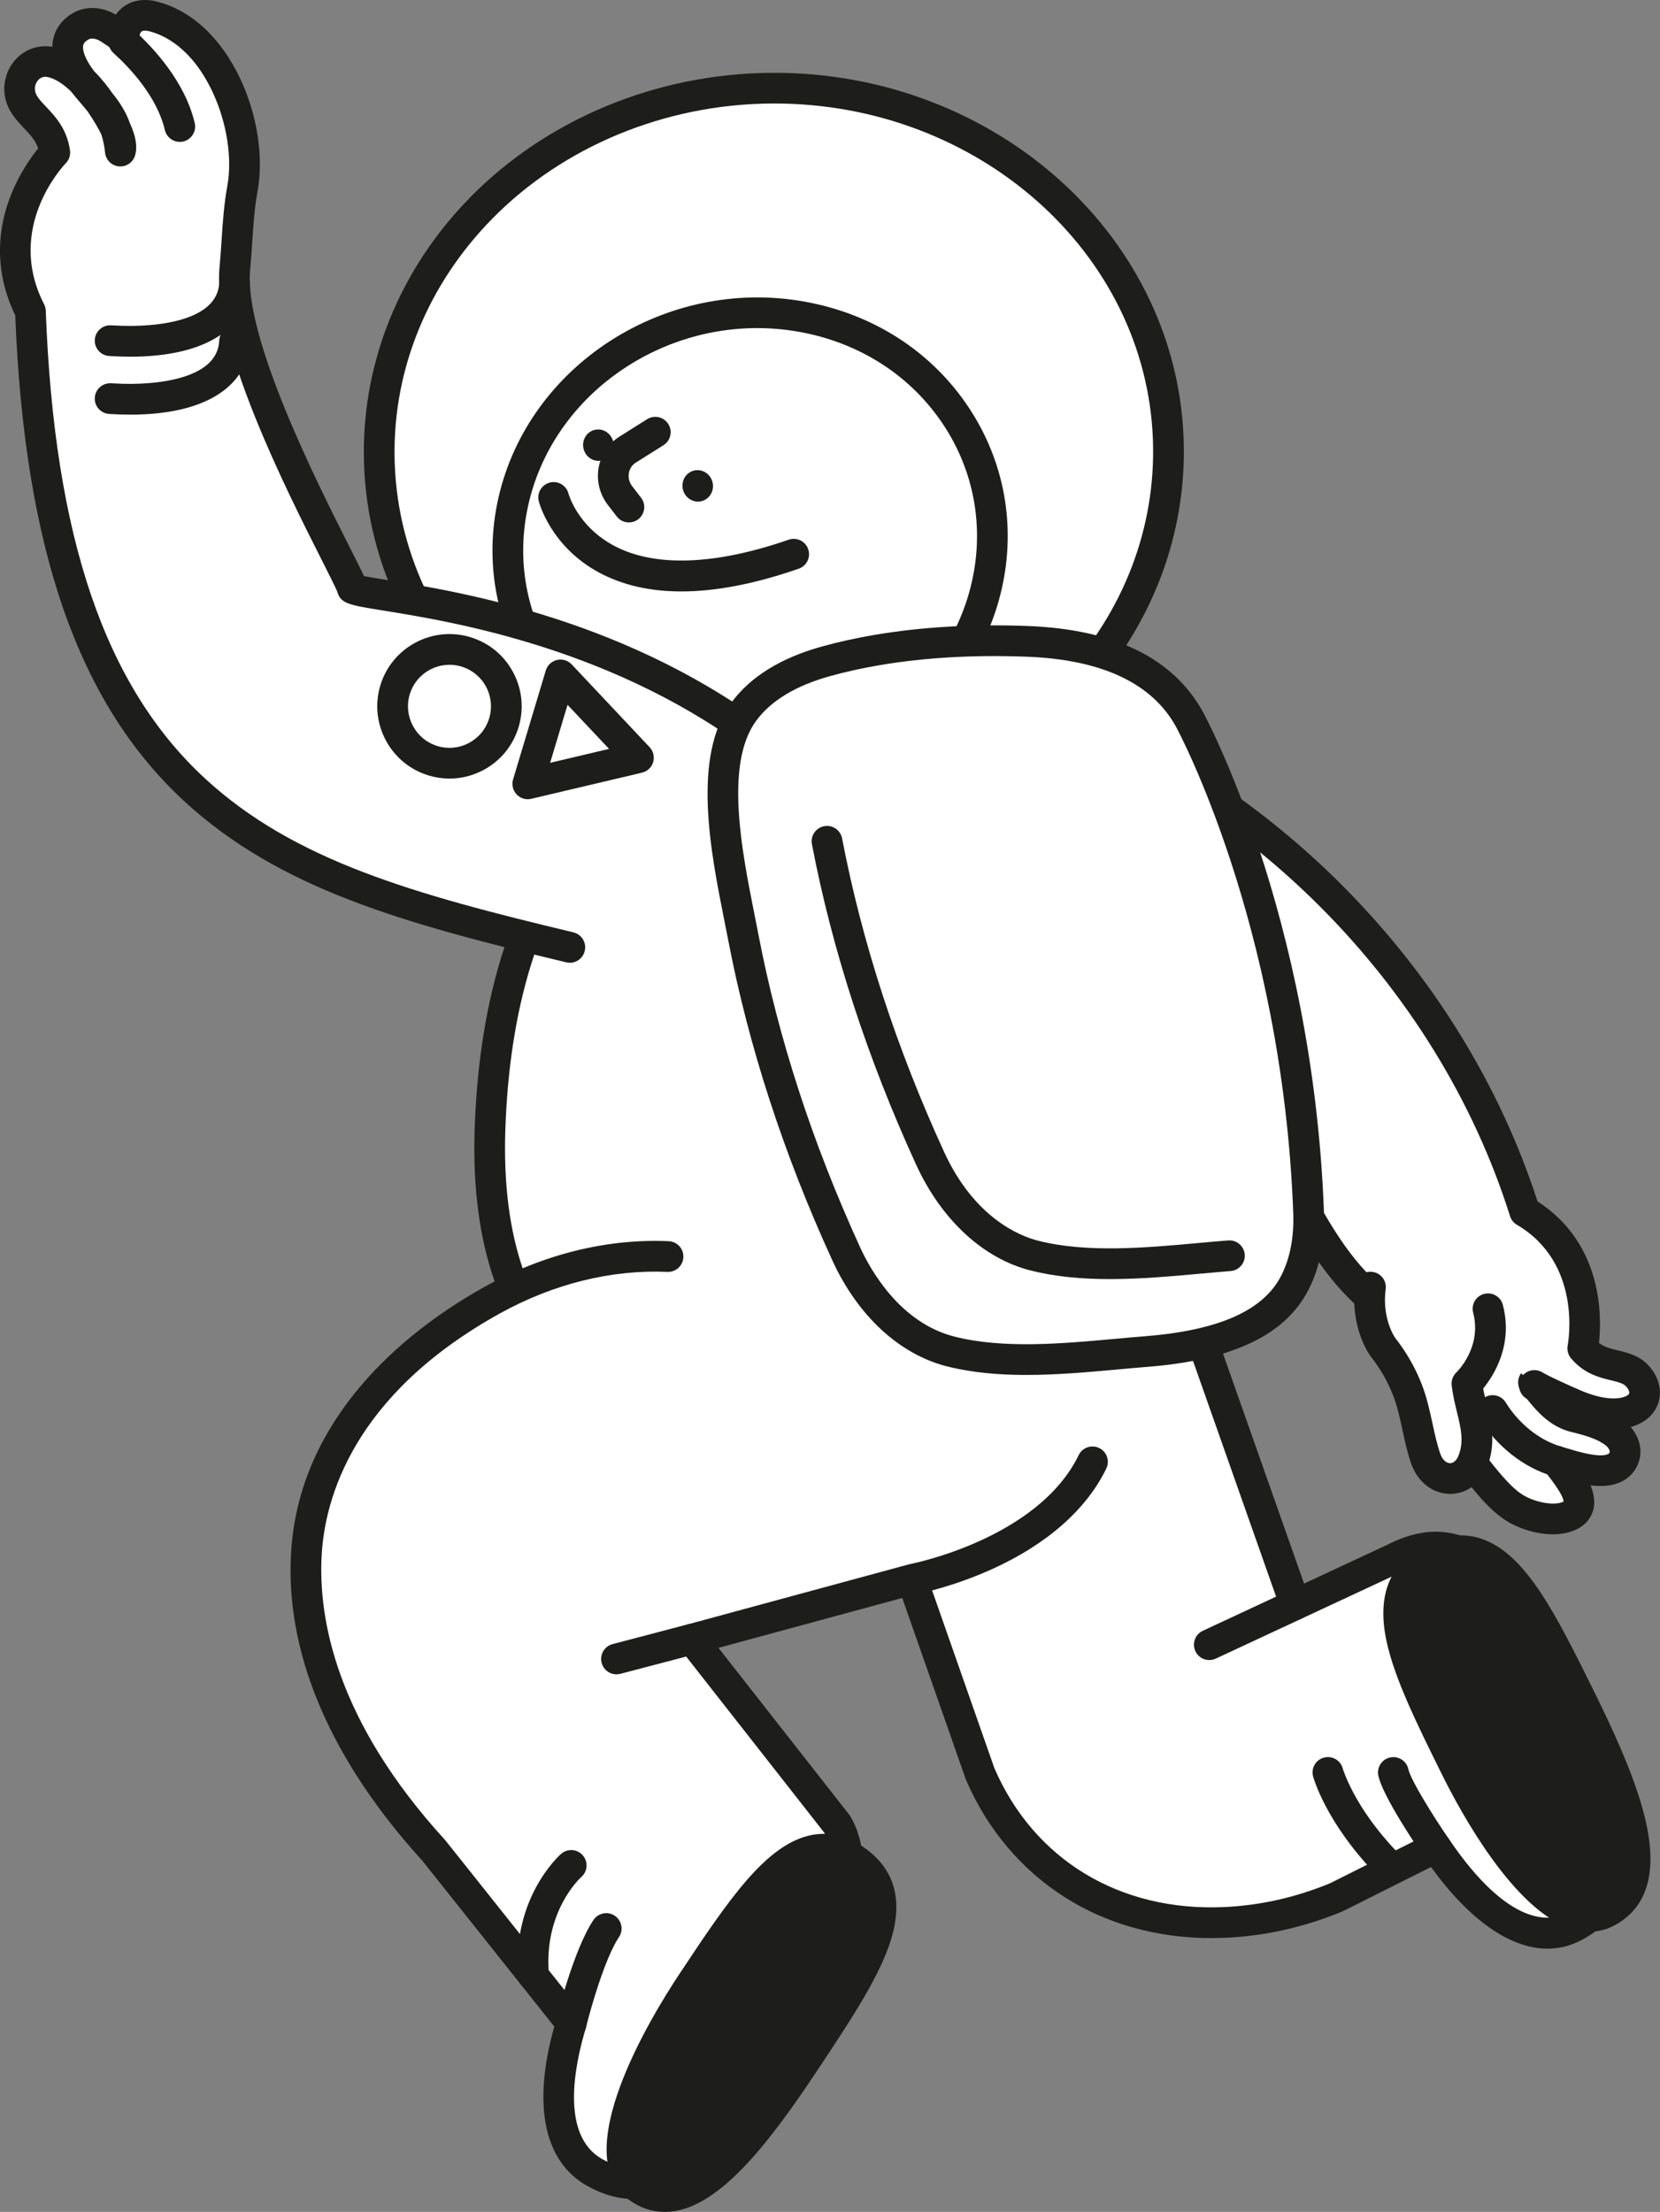
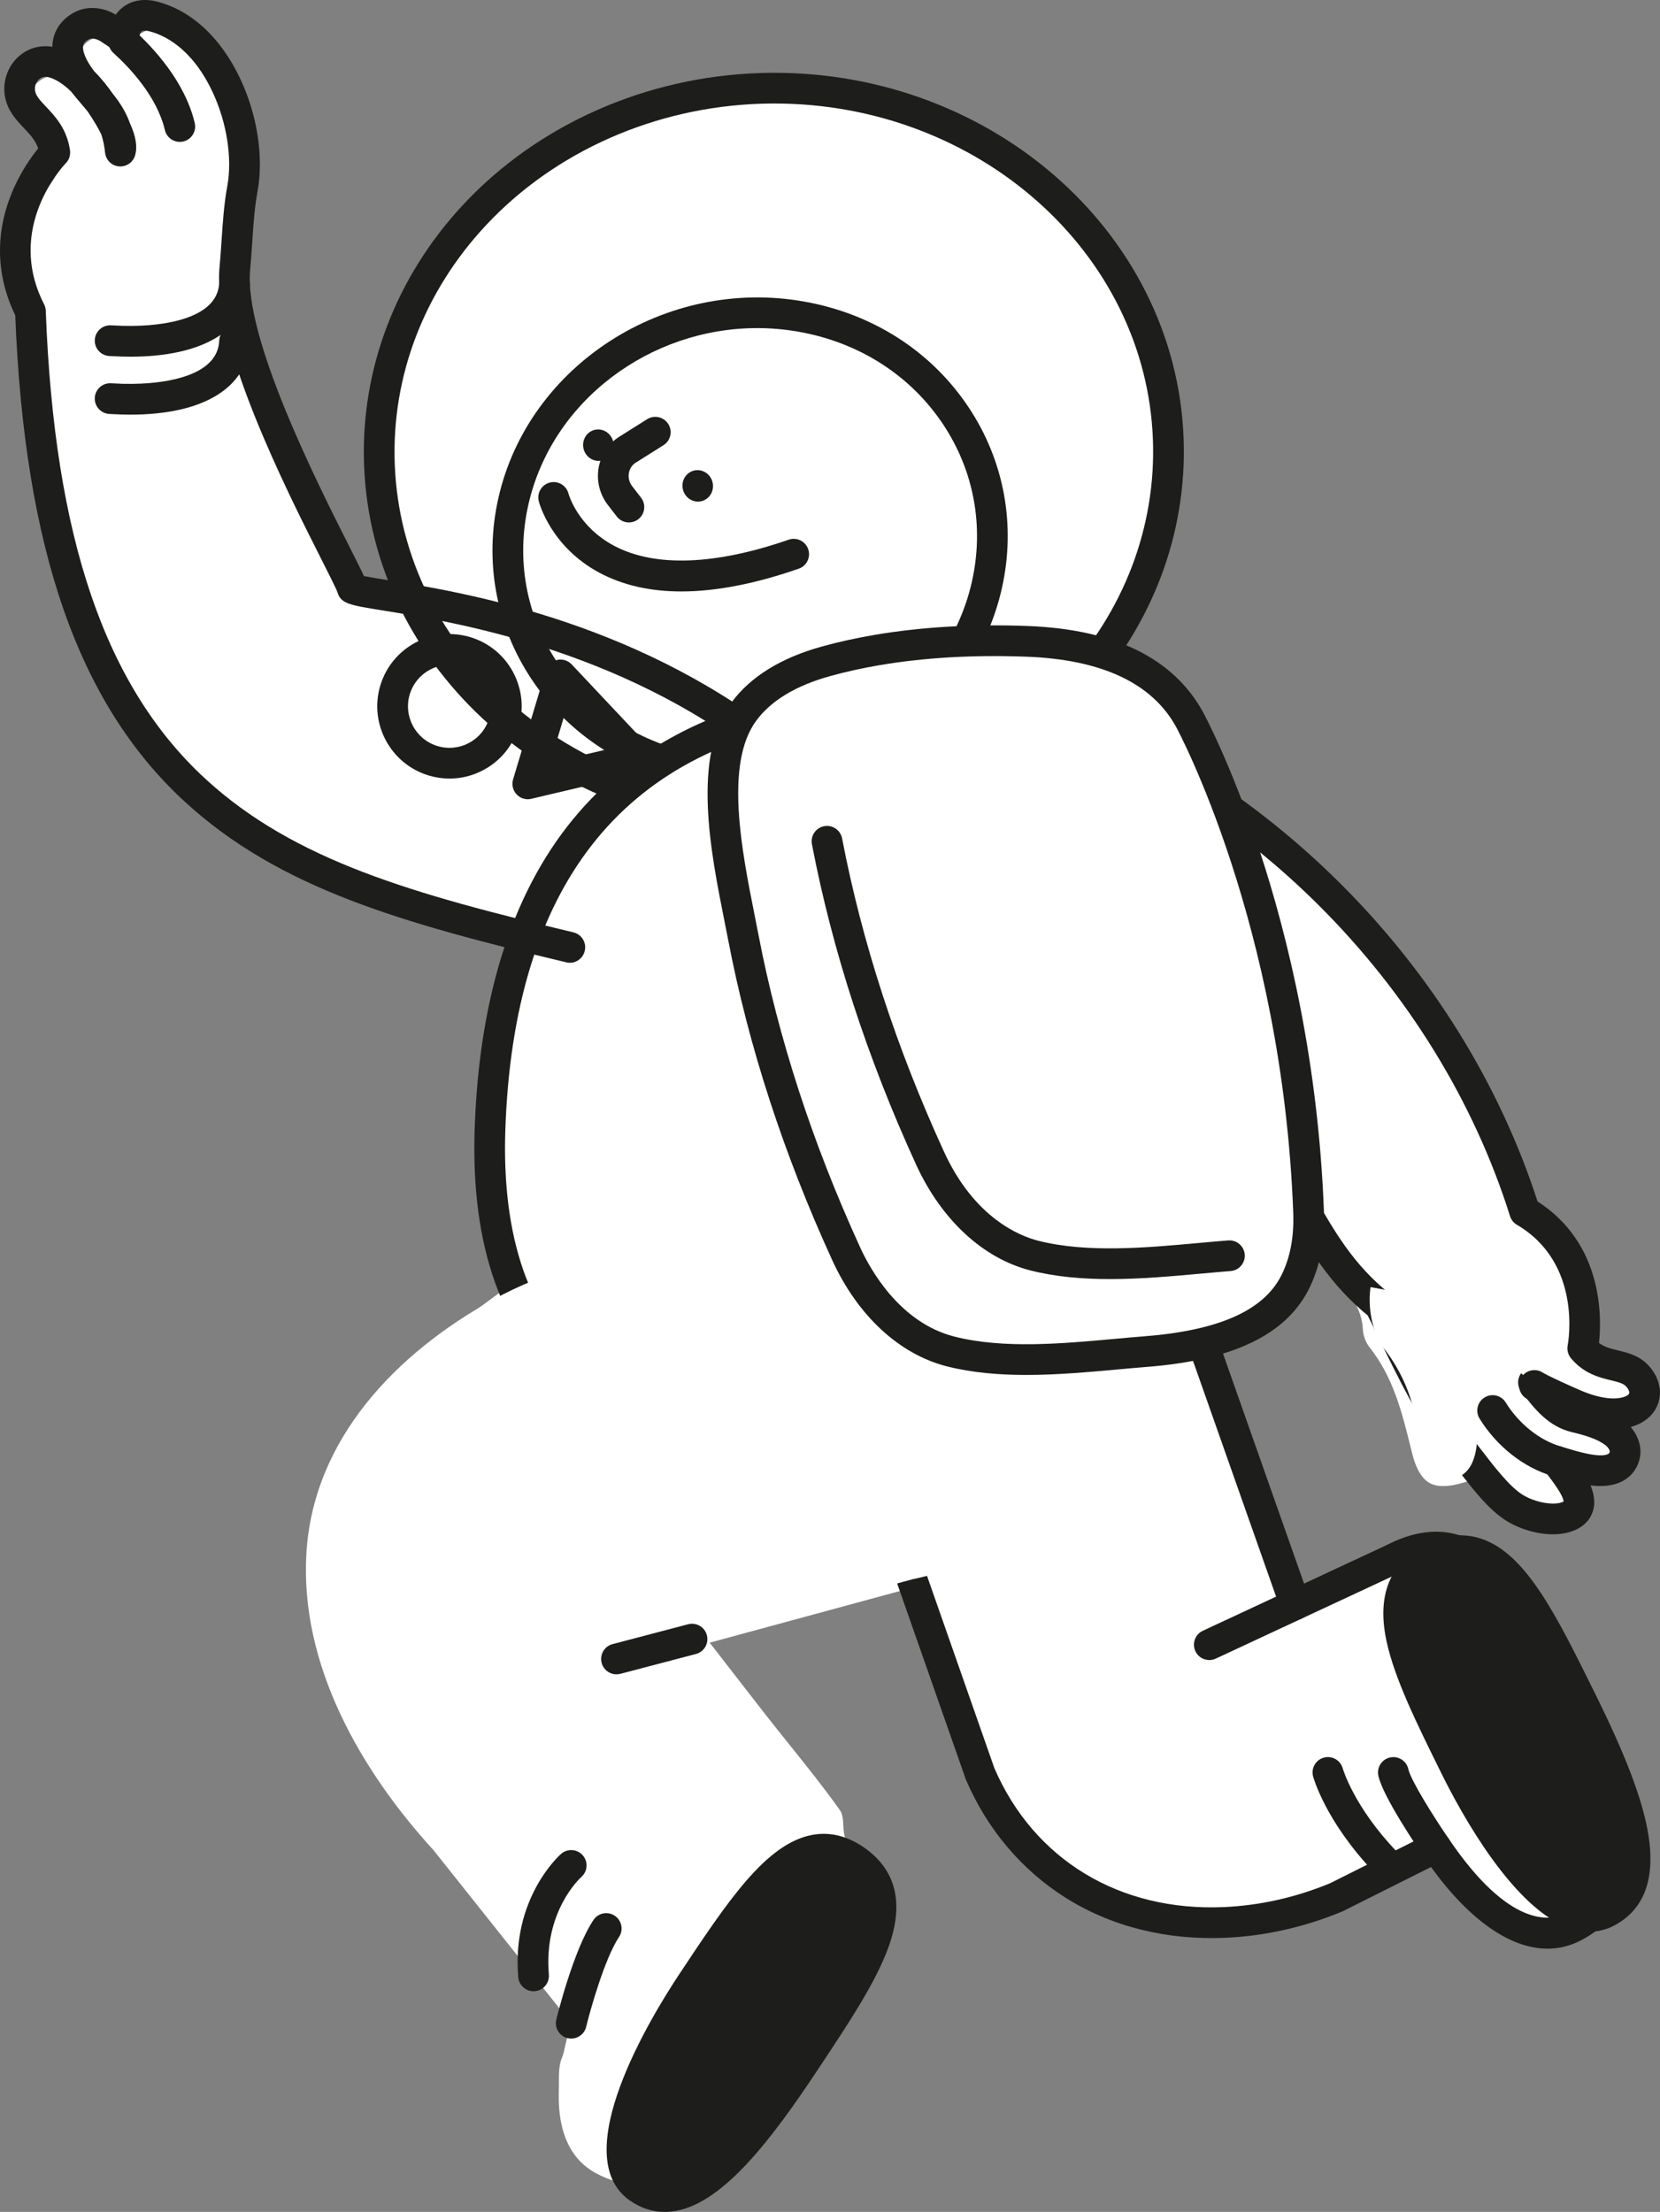
<svg xmlns="http://www.w3.org/2000/svg" version="1.1" id="Layer_1" x="0px" y="0px" viewBox="0 0 534.75 712.26" style="enable-background:new 0 0 534.75 712.26;" xml:space="preserve">
  <rect x="0" y="0" width="534.75" height="712.26" fill="#808080" stroke="none" />
  <style type="text/css">
	.st0{fill:#FFFFFF;}
	.st1{fill:#1D1D1B;}
</style>
  <g>
    <path class="st0" d="M215.75,707.31c-0.65,0-1.2-0.07-1.63-0.22c-1.52-0.51-3.06-1.01-4.59-1.5c-5.77-1.86-11.73-3.78-17-6.57   c-8.62-4.56-12.35-12.45-12.47-26.39l-0.01-1.07c-0.04-3.26-0.08-6.62,1.02-9.1c4.67-10.55-1.17-17.71-6.33-24.02l-0.25-0.31   c-9.92-12.14-19.87-24.6-29.5-36.65l-1.08-1.35c-1.94-2.43-3.92-4.85-5.89-7.26c-5.08-6.21-10.33-12.63-14.95-19.27   c-14.08-20.2-21.63-40.35-23.11-61.57c-1.93-27.69,8.28-51.97,30.32-72.17c6.76-6.2,14.15-11.56,21.97-17.23   c3.52-2.56,7.16-5.2,10.75-7.93l1.35-1.03l-0.48-1.62c-8.74-29.71-7.66-62.67,3.4-103.73l0.63-2.33l-2.32-0.67   c-3.15-0.91-6.32-1.8-9.49-2.69c-6.87-1.93-13.97-3.93-20.88-6.1c-26.31-8.23-46.03-17.9-62.07-30.44   c-22.9-17.92-38.81-42.72-48.62-75.81c-7.71-26-10.43-52.9-12.22-78.1c-0.27-3.8-1.32-7.47-2.34-11.02   c-0.54-1.88-1.09-3.82-1.51-5.7c-2.79-12.75-0.09-25.05,8.04-36.56c4.06-5.75,1.57-9.6-1.06-12.32c-0.81-0.84-1.61-1.7-2.39-2.57   c-4.06-4.53-5.14-8.84-3.39-13.57c1.41-3.81,3.87-6.31,11.79-6.97l1.64-0.14l0.5-1.57c2.64-8.28,5.48-9.85,9.8-9.85   c1.55,0,3.38,0.24,5.59,0.73c0.36,0.08,0.73,0.12,1.13,0.12c2.23,0,4.21-1.25,4.76-1.63c2.02-1.39,4.03-2.07,6.16-2.07   c1.09,0,2.25,0.18,3.45,0.53c9.89,2.91,17.22,9.5,23.09,20.75c6.62,12.69,2.13,24.86-0.48,37.55c-4.89,23.76,5.57,48.68,18.9,76.95   l0.55,1.18c6.51,13.8,13.23,28.06,20.33,41.86c1.2,2.34,3.73,3.6,5.95,4.72c0.9,0.45,1.75,0.88,2.45,1.33l2.13,1.38l2.58-4.3   l-0.23-0.97c-0.59-2.53-1.26-5.08-1.9-7.54c-1.37-5.22-2.78-10.62-3.47-15.94c-5.58-43.48,9.63-79.61,45.2-107.39   c22.39-17.48,51-27.11,80.56-27.11c37.33,0,72.82,15,97.37,41.16c16.93,18.04,27.31,40.19,30.03,64.05   c2.72,23.86-2.42,47.77-14.85,69.15c-0.48,0.82-0.94,1.65-1.38,2.45l-1.23,2.21l0.65,1.19c0.05,0.1,0.09,0.19,0.13,0.28   c0.2,0.46,0.6,1.42,1.69,1.87c13.26,5.44,22.26,15.87,28.35,32.83c3.43,9.58,8.99,17.09,18.01,24.35   c37.58,30.26,64.71,68.45,80.63,113.53c0.72,2.03,1.93,4.93,4.14,6.62c11.58,8.86,17.15,21.16,16.57,36.57   c-0.25,6.54,2.89,8.79,7.67,10.16c4.13,1.18,7.02,2.61,8.86,4.37c1.58,1.51,3.38,3.93,2.97,6.84c-0.43,3.06-3.1,6.04-7.54,8.38   l-2.21,1.17l1.21,2.19c1.63,2.94,3.18,7.13,1.32,10.39c-1.65,2.91-5.88,4.63-11.9,4.82l-2.38,0.08v2.38c0,0.23-0.01,0.47-0.01,0.7   c-0.02,0.6-0.04,1.29,0.04,2.01c0.64,6.06-1.53,8.82-7.5,9.52c-1.07,0.13-2.14,0.19-3.17,0.19c-6.76,0-12.66-2.63-18.02-8.05   c-1.2-1.21-2.36-2.5-3.5-3.75c-0.54-0.59-1.07-1.18-1.6-1.76l-1.05-1.14l-1.48,0.45c-2.75,0.85-5.04,1.26-7.01,1.26   c-3.85,0-7.73-1.3-10.08-10.69l-0.5-2.02c-2.73-11.01-5.55-22.4-13.2-31.99c-1.18-1.48-2.04-3.78-2.13-5.71   c-0.33-6.95-4.22-11.28-7.98-15.46c-1.76-1.97-3.43-3.82-4.75-5.94l-2.45-3.95l-1.88,4.26c-6.33,14.35-8.46,19.19-29.6,27.83   l-2.16,0.89l27.42,77.9l2.46-1.15c2.81-1.32,5.57-2.58,8.29-3.82c6.01-2.75,11.69-5.34,17.33-8.28c5.17-2.7,10.97-4.12,16.78-4.12   c11.56,0,21.56,5.51,27.43,15.11c14.99,24.52,30.13,50.96,36.2,80.83c2.17,10.68-1.43,19.9-9.4,24.07   c-8.63,4.52-15.52,6.62-21.69,6.62c0,0,0,0,0,0c-9.55,0-17.84-5.08-27.72-16.97c-1.31-1.57-2.59-3.17-3.95-4.87l-3.31-4.11   l-1.77,0.89c-2.77,1.39-5.5,2.81-8.22,4.23c-5.96,3.11-11.59,6.05-17.51,8.57c-15.14,6.45-29.7,9.72-43.25,9.72   c-16.41,0-32.13-4.8-46.74-14.26c-13.9-9.01-23.95-22.05-29.88-38.78c-3.84-10.84-7.65-21.68-11.47-32.53   c-2.09-5.94-4.17-11.87-6.26-17.81c-0.23-0.65-0.49-1.29-0.81-2.09l-0.53-1.32l-0.81-2.04l-64.19,17.42l7.4,9.54   c3.7,4.78,7.28,9.39,10.88,13.99c2.49,3.18,5.01,6.32,7.54,9.47c5.41,6.75,11.01,13.72,16.08,20.85c1.89,2.65,0.46,7.08,2.16,9.84   c2.57,4.17,8.42,6.89,11.7,10.87c4.99,6.03,2.81,13.97,1.06,18.17c-3.42,8.22-7.28,16.91-12.38,24.78   c-9.53,14.69-19.72,29.21-30.29,43.15c-5.2,6.87-12.62,15.04-23.86,17.29C218.09,707.09,216.86,707.31,215.75,707.31z" />
    <g>
      <g>
        <path class="st0" d="M389.58,529.6l59.16-27.56c26.85-13.92,39.26,11.75,55.5,44.78c16.24,33.03,25.46,61.85,2.73,73.63     c-13.79,7.15-30.15-4.57-44.38-25.59l-32.02,16.05c-11.37,4.72-23.65,7.59-36.12,8.13c-37.45,1.63-65.95-18.17-78.73-47.88     l-24.22-69.1" />
        <path class="st1" d="M498.52,627.49c-11.95,0-25.06-9.09-37.54-26.29l-28.2,14.14c-0.1,0.05-0.21,0.1-0.32,0.15     c-12.25,5.08-24.96,7.94-37.8,8.5c-18.95,0.82-36.75-3.65-51.47-12.95c-14.1-8.9-25.17-22.01-32.01-37.92     c-0.04-0.1-0.09-0.21-0.12-0.32l-24.22-69.1c-0.9-2.58,0.45-5.4,3.03-6.3c2.58-0.9,5.4,0.45,6.3,3.03l24.16,68.94     c12.75,29.47,40.35,46.2,73.9,44.73c11.62-0.51,23.16-3.09,34.28-7.69l31.86-15.97c2.22-1.11,4.92-0.41,6.31,1.65     c19.75,29.18,33.16,26.48,38,23.97c15.9-8.24,14.48-27.67-4.89-67.06l-0.3-0.6c-10.7-21.76-19.94-40.55-31.92-44.49     c-4.82-1.58-10.23-0.76-16.57,2.53c-0.06,0.03-0.12,0.06-0.19,0.09l-59.16,27.56c-2.48,1.15-5.42,0.08-6.57-2.39     c-1.15-2.48-0.08-5.42,2.39-6.57l59.06-27.52c8.78-4.53,16.67-5.54,24.12-3.09c15.94,5.24,26.03,25.76,37.71,49.52l0.3,0.6     c10.01,20.36,15.08,34.67,16.45,46.4c1.87,16.01-3.48,27.38-15.89,33.81C505.82,626.62,502.23,627.49,498.52,627.49z" />
      </g>
      <g>
        <path class="st1" d="M517.53,615.75c17.33-9.04,7.61-36.36-8.09-68.13s-27.73-56.44-48.2-45.76     c-20.34,10.61-8.18,35.21,7.52,66.98C484.46,600.61,503.97,622.82,517.53,615.75z" />
        <path class="st1" d="M512.13,622.01c-1.99,0-4.04-0.34-6.11-1.01c-18.3-5.97-35.25-36.93-41.69-49.96     c-8.1-16.38-15.09-30.53-17.68-42.58c-3.15-14.66,0.99-25.08,12.31-30.98c6.22-3.24,12.29-3.93,18.05-2.05     c14.5,4.73,24.24,24.45,36.58,49.42l0.29,0.58c9.64,19.5,14.84,33.03,16.86,43.87c2.84,15.2-0.84,25.58-10.92,30.83l0,0     C517.43,621.38,514.84,622.01,512.13,622.01z M517.53,615.75L517.53,615.75L517.53,615.75z M470.52,504.28     c-2.18,0-4.47,0.65-6.99,1.97c-15.31,7.98-6.76,27.17,9.67,60.4c12.08,24.44,25.83,41.66,35.89,44.94     c2.37,0.77,4.38,0.7,6.16-0.22l0,0c11.25-5.87,8.19-24.27-10.23-61.55l-0.29-0.58c-10.86-21.98-20.24-40.96-30.78-44.4     C472.82,504.46,471.68,504.28,470.52,504.28z" />
      </g>
      <path class="st1" d="M417.23,521.66c-2.04,0-3.95-1.27-4.66-3.3l-28.48-80.78c-0.91-2.58,0.44-5.4,3.02-6.31    c2.57-0.91,5.4,0.44,6.31,3.02l28.48,80.78c0.91,2.58-0.44,5.4-3.02,6.31C418.34,521.57,417.78,521.66,417.23,521.66z" />
      <g>
        <path class="st1" d="M500.24,494.06c-5.28,0-10.91-1.81-14.98-4.34c-5.72-3.57-11-10.42-15.66-16.48c-1.55-2.01-3-3.9-4.3-5.44     c-7.46-8.83-15.12-24.58-21.28-37.23c-1.39-2.87-2.71-5.58-3.88-7.89c-1.23-2.44-0.25-5.41,2.19-6.64     c2.44-1.23,5.41-0.25,6.64,2.19c1.2,2.38,2.53,5.12,3.94,8.02c5.6,11.52,13.27,27.29,19.94,35.17c1.45,1.71,2.97,3.69,4.59,5.79     c3.94,5.12,8.85,11.5,13.05,14.12c4.06,2.53,10.29,3.61,13.06,2.25c0.05-0.03,0.1-0.05,0.14-0.07c-0.06-1.39-1.84-4.35-5.29-8.79     c-0.34-0.43-0.65-0.83-0.92-1.19c-1.65-2.18-1.22-5.28,0.96-6.93c2.18-1.65,5.28-1.22,6.93,0.96c0.25,0.33,0.54,0.7,0.84,1.1     c3.41,4.39,8.56,11.03,7.1,17.3c-0.46,1.98-1.78,4.72-5.43,6.51C505.61,493.58,502.97,494.06,500.24,494.06z" />
        <path class="st1" d="M444.56,425.39c-1.08,0-2.17-0.35-3.08-1.08c-13.18-10.5-20.19-22.82-26.98-34.72     c-4.91-8.62-9.99-17.53-17.49-25.89l-56.69-46.62c-2.11-1.74-2.41-4.85-0.68-6.96c1.73-2.11,4.85-2.41,6.96-0.68l56.98,46.85     c0.19,0.15,0.36,0.32,0.53,0.5c8.35,9.23,13.76,18.72,18.99,27.89c6.62,11.61,12.86,22.57,24.55,31.89     c2.14,1.7,2.49,4.81,0.78,6.95C447.45,424.75,446.01,425.39,444.56,425.39z" />
        <path class="st1" d="M515.52,478.51c-4.98,0-10.25-1.62-13.89-2.75c-0.59-0.18-1.12-0.34-1.57-0.48     c-9.17-2.66-17.93-9.56-23.43-18.47c-1.44-2.32-0.72-5.37,1.61-6.81c2.32-1.44,5.37-0.72,6.81,1.61     c4.25,6.88,10.89,12.17,17.77,14.17c0.5,0.15,1.08,0.33,1.73,0.52c2.96,0.91,10.81,3.34,13.53,1.89     c0.17-0.09,0.34-0.18,0.48-0.67c0.08-0.25-0.29-1.3-1.31-2.1c-2.65-2.09-6.84-3.29-10.97-4.28c-7.52-1.8-11.95-7.51-15.86-12.55     l-0.33-0.43c-1.68-2.16-1.28-5.26,0.87-6.94c2.16-1.68,5.26-1.28,6.94,0.87l0.33,0.43c3.19,4.11,6.2,8,10.35,8.99     c5.23,1.25,10.63,2.86,14.79,6.13c3.42,2.69,6.19,7.67,4.66,12.74c-0.87,2.89-2.71,5.15-5.31,6.54     C520.56,478.08,518.08,478.51,515.52,478.51z" />
        <g>
          <path class="st0" d="M494.29,446.14c2.39,1.5,10.57,5.13,13.16,6.23c5.22,2.22,12.31,4.07,17.75,1.99      c5.54-2.12,5.91-7.61,2-11.53c-4.31-4.32-11.75-1.95-17.32-8.62c0,0,5.8-29.69-18.71-44.08      c-39.69-126.03-177.04-192.55-228.92-158.63" />
          <path class="st1" d="M519.78,460.23c-5.17,0-10.33-1.63-14.27-3.31c-0.1-0.04-10.59-4.54-13.86-6.6c-2.31-1.46-3-4.51-1.55-6.82      c1.46-2.31,4.51-3,6.82-1.55c1.83,1.15,8.97,4.38,12.46,5.86c5.73,2.44,10.86,3.14,14.05,1.92c0.8-0.3,1.32-0.71,1.4-1.1      c0.1-0.48-0.21-1.39-1.14-2.32c-0.87-0.87-2.37-1.26-4.74-1.84c-3.68-0.89-8.71-2.11-12.88-7.1c-0.95-1.14-1.34-2.66-1.06-4.12      c0.2-1.06,4.75-26.47-16.36-38.86c-1.06-0.62-1.85-1.61-2.21-2.78c-11.63-36.95-32.97-71.59-61.69-100.17      c-25.25-25.12-55.51-44.8-85.22-55.42c-30.89-11.04-58.07-11.18-74.58-0.38c-2.29,1.49-5.35,0.85-6.85-1.43      c-1.49-2.29-0.85-5.35,1.43-6.85c19.13-12.51,49.5-12.75,83.32-0.66c31.05,11.1,62.61,31.6,88.86,57.73      c29.4,29.25,51.36,64.64,63.59,102.45c21.27,13.67,20.68,37.5,19.8,45.56c1.75,1.35,3.76,1.84,6.17,2.42      c3.06,0.74,6.53,1.58,9.41,4.46c3.22,3.23,4.65,7.48,3.81,11.38c-0.8,3.73-3.55,6.74-7.54,8.27      C524.65,459.87,522.22,460.23,519.78,460.23z" />
        </g>
      </g>
      <g>
        <ellipse transform="matrix(1 -5.370098e-03 5.370098e-03 1 -0.778 1.341)" class="st0" cx="249.28" cy="145.48" rx="127.14" ry="117.09" />
        <path class="st1" d="M249.11,267.52c-70.72,0-129.41-51.98-131.83-117.79c-1.13-30.78,10.23-60.58,31.99-83.89     c24.01-25.72,58.84-41.15,95.55-42.32c72.78-2.34,134,50.47,136.47,117.71c1.13,30.78-10.23,60.58-31.99,83.89     c-24.01,25.72-58.84,41.15-95.55,42.32C252.19,267.49,250.65,267.52,249.11,267.52z M249.45,33.33c-1.44,0-2.87,0.02-4.32,0.07     c-34.1,1.09-66.41,15.38-88.63,39.19c-19.96,21.38-30.37,48.64-29.34,76.78c2.23,60.49,56.52,108.26,121.95,108.26     c1.44,0,2.87-0.02,4.32-0.07c34.1-1.09,66.41-15.37,88.63-39.19c19.96-21.38,30.37-48.64,29.34-76.78     C369.17,81.11,314.88,33.33,249.45,33.33z" />
      </g>
      <g>
        <ellipse transform="matrix(0.963 -0.268 0.268 0.963 -38.055 71.189)" class="st0" cx="241.64" cy="174.94" rx="78.34" ry="73.89" />
        <path class="st1" d="M239.29,254.11c-4.98,0-10.01-0.43-15.05-1.32c-22.21-3.94-41.05-16.06-53.05-34.14     c-11.46-17.26-15.24-37.98-10.63-58.33c9.69-42.78,53.86-71.14,98.47-63.22c22.21,3.94,41.05,16.06,53.05,34.14     c11.46,17.26,15.24,37.98,10.63,58.33l-4.82-1.09l4.82,1.09C314.12,227.5,278.38,254.11,239.29,254.11z M243.93,105.65     c-34.58,0-66.15,23.42-73.72,56.85c-4.01,17.69-0.73,35.68,9.22,50.67c10.49,15.8,27.02,26.41,46.54,29.87     c39.49,7.01,78.56-17.97,87.1-55.67l0,0c4.01-17.69,0.73-35.68-9.22-50.67c-10.49-15.8-27.02-26.41-46.54-29.87     C252.83,106.04,248.35,105.65,243.93,105.65z" />
      </g>
      <ellipse transform="matrix(0.972 -0.236 0.236 0.972 -28.38 49.525)" class="st1" cx="192.71" cy="143.32" rx="4.91" ry="5.07" />
      <ellipse transform="matrix(0.972 -0.236 0.236 0.972 -30.567 57.448)" class="st1" cx="224.71" cy="156.42" rx="4.91" ry="5.07" />
      <path class="st1" d="M202.59,168.23c-1.48,0-2.95-0.66-3.92-1.93l-2.89-3.75c-2.61-3.4-3.68-7.76-2.93-11.98    c0.74-4.12,3.16-7.75,6.66-9.95l8.95-5.63c2.31-1.45,5.37-0.76,6.82,1.55c1.46,2.31,0.76,5.37-1.55,6.82l-8.95,5.63    c-1.16,0.73-1.94,1.91-2.19,3.32c-0.27,1.48,0.11,3.02,1.03,4.21l2.89,3.75c1.67,2.16,1.26,5.27-0.9,6.94    C204.7,167.89,203.64,168.23,202.59,168.23z" />
      <path class="st1" d="M219.49,190.45c-10.11,0-18.95-2.02-26.47-6.06c-15.56-8.37-19.31-22.39-19.46-22.98    c-0.68-2.65,0.92-5.34,3.56-6.02c2.64-0.68,5.32,0.91,6.01,3.54c0.14,0.5,3.04,10.65,14.78,16.86c13.05,6.9,32.46,6.21,56.15-2    c2.58-0.9,5.4,0.47,6.29,3.05c0.89,2.58-0.47,5.4-3.05,6.29C243.23,188.01,230.59,190.45,219.49,190.45z" />
      <g>
        <path class="st0" d="M378.84,330.93c-13.54-78.8-53.54-112.8-113.53-104.11s-104.39,46.91-107.47,136.75     c-2.74,79.93,47.25,113.42,136.21,94.3" />
        <path class="st1" d="M249.03,468.06c-6.59,0-12.89-0.39-18.86-1.18c-18.97-2.5-34.82-8.99-47.11-19.27     c-21.31-17.83-31.45-46.16-30.15-84.21c1.5-43.63,12.8-77.91,33.6-101.87c18.63-21.46,44.91-34.79,78.1-39.6     c31.69-4.59,58,2.29,78.2,20.46c20.28,18.25,34.05,47.75,40.91,87.7c0.46,2.69-1.34,5.25-4.04,5.71     c-2.69,0.46-5.25-1.34-5.71-4.04c-6.48-37.7-19.19-65.3-37.78-82.03c-17.91-16.11-41.52-22.18-70.16-18.02     c-65.83,9.54-100.56,53.96-103.24,132.02c-1.19,34.85,7.76,60.51,26.61,76.28c21.95,18.36,57.78,22.86,103.62,13.01     c2.67-0.57,5.3,1.13,5.87,3.8c0.57,2.67-1.13,5.3-3.8,5.87C278.51,466.28,263.09,468.06,249.03,468.06z" />
      </g>
      <g>
        <path class="st0" d="M215.19,404.62c-19.59-0.86-39.28,4.44-56.5,13.97c-30.94,17.12-57.83,44.75-59.99,81.64     c-2.11,35.95,17.51,69.89,41.02,95.63c0.06,0.07,44.29,55.64,44.29,55.64c-6.72,22.22-5.52,40.68,7.5,48.03     c23.78,13.44,42.77-12.17,61.08-46.65c14.46-27.22,26.45-49.53,17.04-65.52l-46.71-59.55l71.14-19.3c0,0,43.43-8.11,57.85-37.78" />
-         <path class="st1" d="M204.27,708.11c-5.06,0-10.15-1.43-15.19-4.28c-13.9-7.85-17.6-26-10.53-51.26     c-7.69-9.67-40.61-51.02-42.58-53.5c-20.6-22.58-44.61-58.08-42.2-99.13c1.07-18.29,7.89-35.45,20.27-51.02     c10.47-13.17,25.08-25.15,42.27-34.66c18.81-10.41,39.24-15.45,59.11-14.58c2.73,0.12,4.84,2.43,4.72,5.16     c-0.12,2.73-2.43,4.85-5.16,4.72c-18.04-0.78-36.68,3.83-53.89,13.35c-47.57,26.32-56.41,59.92-57.45,77.6     c-1.22,20.8,4.68,53.64,39.74,92c0.16,0.18,0.18,0.19,44.51,55.9c1.01,1.27,1.33,2.96,0.86,4.51c-3.8,12.55-8.17,34.74,5.2,42.3     c5.29,2.99,10.3,3.73,15.31,2.27c14.72-4.3,28.56-27.34,38.97-46.93l0.34-0.63c13.19-24.83,24.59-46.29,16.96-59.79l-46.49-59.27     c-1.02-1.3-1.33-3.04-0.8-4.61c0.52-1.57,1.8-2.78,3.4-3.22l71.14-19.3c0.13-0.03,0.26-0.06,0.39-0.09     c0.41-0.08,41.17-8.04,54.31-35.08c1.19-2.46,4.15-3.48,6.61-2.29c2.46,1.19,3.48,4.15,2.29,6.61     c-6.4,13.18-19.11,24.37-36.74,32.36c-12.24,5.54-22.78,7.75-24.44,8.08l-63.76,17.3l42.1,53.68c0.14,0.17,0.26,0.35,0.37,0.54     c10.74,18.26-1.93,42.1-16.6,69.72l-0.34,0.63c-21.43,40.33-34.74,48.81-44.93,51.79C209.45,707.74,206.86,708.11,204.27,708.11z     " />
      </g>
      <g>
-         <path class="st0" d="M248.01,240.59c-60.05-46.83-133.63-48.11-134.55-51.26c-1.82-6.17-40.6-73.4-37.8-102.9     c0.82-8.61,0.89-17.2,2.44-25.66c3.68-20.03-7.85-50.3-28.92-55.51c-5.81-1.44-9.66,2.21-9.14,8.01     c-0.1-1.13-3.93-3.45-4.86-4.05c-2.7-1.74-6.28-2.43-9.17-0.74c-6.52,3.8-4.34,10.54-0.85,15.73     c3.94,5.86,9.61,10.25,12.02,17.07c0.85,2.39,1.35,4.89,1.61,7.41c1.25-4.21-4.8-13.13-6.57-15.73     c-3.57-5.24-9.43-11.54-15.7-12.93c-6.39-1.41-11.34,4.58-9.97,10.59c1.51,6.62,9.8,8.95,11.12,18.52c0,0-22.32,22.87-7.86,51.11     C15.88,261.31,87,281.98,183.57,305.07" />
        <path class="st1" d="M183.57,310.02c-0.38,0-0.77-0.04-1.15-0.14c-52.77-12.62-92.48-23.72-123.02-51.84     C25.22,226.56,7.89,176.81,4.91,101.52c-6.12-12.59-6.53-26.14-1.17-39.27c2.76-6.76,6.4-11.8,8.56-14.46     c-0.88-2.62-2.62-4.46-4.58-6.53c-2.35-2.48-5.02-5.3-5.99-9.53c-1.06-4.65,0.35-9.62,3.68-12.97c3.06-3.08,7.2-4.4,11.46-3.68     c0.01-0.91,0.12-1.8,0.31-2.67c0.54-2.37,2.08-5.72,6.33-8.2c4.05-2.36,9.27-2.16,13.78,0.51c0.52-0.74,1.13-1.41,1.82-2.01     c2.94-2.52,6.93-3.32,11.25-2.25c11.16,2.76,20.76,11.6,27.03,24.89c5.52,11.7,7.6,25.27,5.57,36.31     c-0.99,5.36-1.34,10.77-1.72,16.5c-0.19,2.85-0.38,5.79-0.66,8.73c-2.07,21.79,21.7,68.81,31.85,88.89     c2.42,4.79,3.92,7.77,4.81,9.72c1.7,0.35,4.55,0.81,7.34,1.26c23.55,3.79,78.7,12.66,126.47,49.92c2.15,1.68,2.54,4.79,0.86,6.94     c-1.68,2.15-4.79,2.54-6.94,0.86c-45.77-35.7-99.16-44.28-121.96-47.95c-10.41-1.68-13.21-2.13-14.3-5.81     c-0.34-1.04-2.77-5.84-5.11-10.48c-11.43-22.61-35.21-69.65-32.87-94.29c0.27-2.8,0.46-5.67,0.64-8.45     c0.38-5.76,0.78-11.72,1.86-17.64c1.65-8.95-0.19-20.56-4.79-30.31c-6.71-14.23-15.7-18.33-20.46-19.51     c-1.1-0.27-2.01-0.21-2.44,0.15c-0.47,0.4-0.7,1.4-0.59,2.61c0.24,2.72-1.77,5.12-4.49,5.37c-2.06,0.18-3.95-0.93-4.84-2.67     c-0.38-0.32-1.16-0.9-2.79-1.93l-0.35-0.23c-1.2-0.77-2.89-1.26-4-0.62c-1.44,0.84-1.61,1.58-1.67,1.86     c-0.34,1.5,0.57,4.06,2.43,6.83c0.34,0.51,0.71,1.02,1.09,1.52c2.63,2.63,4.64,5.31,5.83,7.03c2.24,2.79,4.32,5.83,5.66,9.63     c0,0.01,0.01,0.02,0.01,0.03c1.98,4.33,2.49,7.69,1.68,10.44c-0.67,2.26-2.85,3.74-5.2,3.52c-2.35-0.22-4.22-2.07-4.46-4.42     c-0.22-2.11-0.62-4.08-1.21-5.86c-0.84-1.76-2.21-4.17-4.41-7.42c-0.7-0.86-1.43-1.72-2.17-2.59c-1.06-1.24-2.14-2.5-3.19-3.85     c-2.36-2.27-4.96-4.07-7.44-4.62c-1.47-0.33-2.46,0.29-3.02,0.86c-0.97,0.97-1.37,2.43-1.06,3.81c0.34,1.51,1.56,2.85,3.52,4.92     c2.84,2.99,6.72,7.09,7.68,14.03c0.21,1.51-0.29,3.03-1.36,4.13c-0.8,0.83-19.61,20.77-6.99,45.4c0.33,0.64,0.51,1.35,0.54,2.07     c2.75,73.08,19.07,120.96,51.35,150.69c28.78,26.5,67.32,37.23,118.62,49.5c2.66,0.64,4.3,3.3,3.66,5.96     C187.83,308.49,185.81,310.02,183.57,310.02z M35.9,15.77L35.9,15.77C35.9,15.77,35.9,15.77,35.9,15.77z M35.11,13.71     c0,0,0,0.01,0,0.01C35.11,13.72,35.11,13.71,35.11,13.71z" />
      </g>
      <path class="st1" d="M57.92,45.69c-2.24,0-4.28-1.54-4.81-3.82C50.55,31,41.65,21.67,36.57,17.09c-2.03-1.83-2.19-4.96-0.36-6.98    c1.83-2.03,4.96-2.19,6.98-0.36c5.94,5.36,16.37,16.37,19.54,29.87c0.62,2.66-1.03,5.32-3.69,5.94    C58.67,45.65,58.29,45.69,57.92,45.69z" />
      <g>
        <path class="st1" d="M205.67,704.49c15.44,10.86,33.95-11.09,53.47-40.49c19.52-29.4,34.76-52.09,16.52-64.92     c-18.12-12.75-33.24,10.02-52.77,39.42C203.37,667.91,193.59,695.99,205.67,704.49z" />
        <path class="st1" d="M214.15,712.26c-4,0-7.8-1.25-11.33-3.73l0,0c-20.47-14.4,7.04-59.33,15.96-72.76     c15.62-23.53,27.96-42.11,42.82-44.9c5.75-1.08,11.44,0.32,16.91,4.17c10.15,7.14,12.77,17.82,7.78,31.75     c-4.09,11.43-12.7,24.39-22.67,39.4l-0.36,0.54c-14.44,21.75-29.93,42.27-45.32,45.16C216.66,712.14,215.39,712.26,214.15,712.26     z M208.51,700.44c2.42,1.7,4.83,2.25,7.6,1.73c11.89-2.23,27.04-23.04,38.91-40.92l0.36-0.54c20.2-30.41,30.97-48.08,17.44-57.6     c-3.29-2.31-6.27-3.12-9.39-2.54c-10.76,2.02-22.65,19.92-36.41,40.65C205.56,673.56,201.47,695.48,208.51,700.44L208.51,700.44z     " />
      </g>
      <g>
        <path class="st0" d="M479.35,421.44c3.7,14.24-6.79,24.08-6.79,24.08c1.04,9.04,5.29,16.1,1.96,24.85     c-3.04,7.99-12.41,7.52-15.24-0.69c-2.49-7.22-3.07-14.86-5.84-22.03c-2.03-5.24-4.76-9.84-7.99-13.94c0,0-5.51-7.49-3.95-19.24" />
-         <path class="st1" d="M467.15,481.05c-0.07,0-0.13,0-0.2,0c-5.49-0.09-10.34-3.92-12.36-9.76c-1.26-3.64-2.05-7.3-2.81-10.84     c-0.84-3.88-1.63-7.55-2.97-11.02c-1.77-4.57-4.15-8.71-7.26-12.66c-0.04-0.05-0.07-0.09-0.1-0.14     c-0.27-0.37-6.67-9.25-4.87-22.82c0.36-2.71,2.85-4.61,5.55-4.25c2.71,0.36,4.61,2.84,4.25,5.55c-1.21,9.13,2.65,15.1,3.01,15.63     c3.65,4.64,6.56,9.72,8.65,15.12c1.62,4.19,2.53,8.42,3.42,12.5c0.73,3.4,1.43,6.62,2.49,9.7c0.78,2.26,2.15,3.08,3.16,3.1     c1.15,0,2.15-0.91,2.78-2.55c1.73-4.54,0.73-8.64-0.53-13.82c-0.66-2.72-1.35-5.54-1.71-8.71c-0.18-1.55,0.39-3.1,1.53-4.17     c0.32-0.31,8.27-8.12,5.38-19.23c-0.69-2.64,0.9-5.34,3.54-6.03c2.64-0.69,5.34,0.9,6.03,3.54c3.38,13.01-3,22.86-6.34,26.92     c0.31,1.78,0.74,3.52,1.18,5.34c1.47,6.03,2.99,12.26,0.17,19.68C477.04,477.65,472.46,481.05,467.15,481.05z" />
      </g>
      <g>
        <line class="st0" x1="222.93" y1="527.81" x2="198.59" y2="534.2" />
        <path class="st1" d="M198.59,539.15c-2.19,0-4.2-1.47-4.78-3.69c-0.69-2.64,0.88-5.35,3.53-6.04l24.33-6.39     c2.64-0.69,5.35,0.88,6.04,3.53c0.69,2.64-0.88,5.35-3.53,6.04l-24.33,6.39C199.43,539.1,199,539.15,198.59,539.15z" />
      </g>
      <g>
        <path class="st0" d="M282.34,209.35c-5.5,0.94-10.89,2.12-16.13,3.56c-10.52,2.9-20.5,7.92-26.63,16.29     c-12.65,17.27-4.23,51.19-0.14,72.56c6.63,34.6,18.03,68.96,33.2,102.05c6.39,13.95,17.86,27.36,33.58,31.36     c19.75,5.02,43.6,1.55,62.86,0.04c18.31-1.44,39.69-5.86,48.02-22.13c3.5-6.83,4.76-14.74,4.45-22.78     c-3.58-95.46-38.32-158.6-38.36-158.66c-10.54-19.15-32.92-24.41-52.32-25.13C314.69,205.91,298.09,206.65,282.34,209.35z" />
        <path class="st1" d="M330.59,442.75c-8.75,0-17.45-0.71-25.6-2.78c-15.27-3.88-28.7-16.31-36.85-34.09     c-15.72-34.31-27.01-69.02-33.56-103.18c-0.38-1.97-0.79-4.06-1.23-6.22c-4.44-22.27-10.53-52.77,2.23-70.19     c6.12-8.36,15.99-14.47,29.31-18.14c5.26-1.45,10.84-2.68,16.61-3.67c15.12-2.59,31.79-3.57,49.55-2.9     c27.93,1.05,46.93,10.36,56.47,27.69c0.35,0.63,35.37,64.94,38.97,160.86c0.36,9.57-1.32,18.06-4.99,25.22     c-7.44,14.53-24.46,22.64-52.04,24.81c-3.03,0.24-6.15,0.52-9.45,0.82C350.63,441.83,340.57,442.75,330.59,442.75z      M283.18,214.22c-5.44,0.93-10.7,2.09-15.65,3.46c-11.12,3.06-19.18,7.92-23.96,14.45c-10.19,13.91-4.59,41.95-0.51,62.41     c0.44,2.19,0.86,4.3,1.24,6.3c6.4,33.38,17.44,67.34,32.83,100.92c3.26,7.12,12.75,24.16,30.3,28.63     c15.78,4.02,34.85,2.27,51.68,0.74c3.33-0.3,6.48-0.59,9.57-0.83c23.87-1.88,38.26-8.24,44.01-19.46     c2.89-5.64,4.21-12.49,3.91-20.34c-3.49-93.1-37.4-155.83-37.75-156.46c-7.75-14.07-23.95-21.67-48.18-22.58     C313.62,210.82,297.63,211.75,283.18,214.22L283.18,214.22z M282.34,209.35L282.34,209.35L282.34,209.35z" />
      </g>
      <g>
        <path class="st0" d="M184.01,651.5c0,0,5.23-21.43,11.27-30.49" />
        <path class="st1" d="M184.02,656.44c-0.39,0-0.78-0.05-1.18-0.14c-2.65-0.65-4.28-3.32-3.63-5.98     c0.22-0.91,5.51-22.39,11.96-32.06c1.52-2.27,4.59-2.89,6.86-1.37c2.27,1.52,2.89,4.59,1.37,6.86     c-4.56,6.84-9.18,23.2-10.58,28.92C188.27,654.93,186.24,656.44,184.02,656.44z" />
      </g>
      <g>
        <path class="st0" d="M462.59,594.86c0,0-12.42-18.07-13.73-24.11" />
        <path class="st1" d="M462.59,599.81c-1.57,0-3.12-0.75-4.08-2.14c-2.17-3.15-13.05-19.21-14.49-25.87     c-0.58-2.67,1.12-5.3,3.79-5.88c2.67-0.58,5.3,1.12,5.88,3.79c0.76,3.51,8.04,15.18,12.97,22.36c1.55,2.25,0.98,5.33-1.27,6.88     C464.54,599.53,463.56,599.81,462.59,599.81z" />
      </g>
      <path class="st1" d="M42.02,114.86c-2.06,0-4.19-0.07-6.39-0.2l-0.29-0.02c-2.67-0.07-4.81-2.26-4.81-4.94    c0-2.73,2.21-4.95,4.95-4.95c0.09,0,0.36,0.01,0.76,0.03c9.18,0.56,15.73-0.35,19.61-1.22c14.17-3.17,14.63-10.29,14.78-12.64    c0.17-2.73,2.51-4.8,5.25-4.62c2.73,0.17,4.79,2.53,4.62,5.25C79.54,106.37,65.3,114.86,42.02,114.86z M35.47,114.64L35.47,114.64    L35.47,114.64z" />
      <path class="st1" d="M42.02,133.52c-2.06,0-4.19-0.07-6.39-0.2l-0.29-0.02c-2.67-0.07-4.81-2.26-4.81-4.94    c0-2.73,2.21-4.95,4.95-4.95c0.09,0,0.36,0.01,0.76,0.03c9.18,0.56,15.73-0.35,19.61-1.22c14.17-3.17,14.63-10.29,14.78-12.64    c0.17-2.73,2.51-4.79,5.25-4.62c2.73,0.17,4.79,2.53,4.62,5.25C79.54,125.02,65.3,133.52,42.02,133.52z M35.47,133.3L35.47,133.3    L35.47,133.3z" />
-       <path class="st1" d="M144.82,250.71c-2.25,0-4.51-0.33-6.73-1c-12.28-3.69-19.27-16.69-15.58-28.97    c3.69-12.28,16.69-19.27,28.97-15.58c5.95,1.79,10.85,5.79,13.79,11.26c2.94,5.47,3.58,11.76,1.79,17.71    c-1.79,5.95-5.79,10.85-11.26,13.79C152.37,249.77,148.61,250.71,144.82,250.71z M144.8,214.07c-5.75,0-11.07,3.74-12.81,9.52    c-2.12,7.06,1.9,14.53,8.95,16.65c3.42,1.03,7.04,0.66,10.18-1.03c3.14-1.69,5.44-4.51,6.47-7.93c1.03-3.42,0.66-7.04-1.03-10.18    c-1.69-3.14-4.51-5.44-7.93-6.47C147.36,214.25,146.07,214.07,144.8,214.07z" />
+       <path class="st1" d="M144.82,250.71c-2.25,0-4.51-0.33-6.73-1c-12.28-3.69-19.27-16.69-15.58-28.97    c3.69-12.28,16.69-19.27,28.97-15.58c5.95,1.79,10.85,5.79,13.79,11.26c2.94,5.47,3.58,11.76,1.79,17.71    c-1.79,5.95-5.79,10.85-11.26,13.79C152.37,249.77,148.61,250.71,144.82,250.71z M144.8,214.07c-5.75,0-11.07,3.74-12.81,9.52    c-2.12,7.06,1.9,14.53,8.95,16.65c3.42,1.03,7.04,0.66,10.18-1.03c3.14-1.69,5.44-4.51,6.47-7.93c1.03-3.42,0.66-7.04-1.03-10.18    c-1.69-3.14-4.51-5.44-7.93-6.47C147.36,214.25,146.07,214.07,144.8,214.07" />
      <path class="st1" d="M170.02,257.36c-1.35,0-2.65-0.55-3.6-1.56c-1.21-1.29-1.64-3.12-1.14-4.81l10.54-35.08    c0.51-1.69,1.88-2.98,3.6-3.39c1.72-0.41,3.52,0.14,4.74,1.42l25.11,26.67c1.21,1.29,1.64,3.12,1.14,4.81    c-0.51,1.69-1.88,2.98-3.6,3.39l-35.65,8.41C170.77,257.32,170.39,257.36,170.02,257.36z M182.83,226.96l-5.61,18.67l18.98-4.48    L182.83,226.96z" />
      <g>
        <path class="st0" d="M184.01,600.68c0,0-14.12,12.37-12.13,35.57" />
        <path class="st1" d="M171.87,641.2c-2.54,0-4.7-1.95-4.92-4.52c-2.17-25.4,13.15-39.14,13.8-39.71c2.06-1.8,5.18-1.59,6.98,0.46     c1.79,2.05,1.59,5.16-0.44,6.96c-0.55,0.49-12.21,11.25-10.48,31.44c0.23,2.72-1.78,5.12-4.51,5.35     C172.16,641.19,172.01,641.2,171.87,641.2z" />
      </g>
      <g>
        <path class="st0" d="M427.77,570.75c0,0,3.57,13.19,18.54,28.84" />
        <path class="st1" d="M446.31,604.53c-1.3,0-2.6-0.51-3.57-1.53c-15.65-16.37-19.58-30.38-19.74-30.96     c-0.71-2.64,0.84-5.35,3.48-6.07c2.63-0.71,5.34,0.84,6.06,3.46c0.07,0.23,3.63,12.4,17.34,26.73c1.89,1.97,1.82,5.1-0.16,6.99     C448.77,604.08,447.54,604.53,446.31,604.53z" />
      </g>
      <g>
-         <path class="st0" d="M266.4,270.9c6.63,34.6,18.03,68.96,33.2,102.05c6.39,13.94,17.86,27.36,33.58,31.36     c19.75,5.02,43.6,1.55,62.86,0.04" />
        <path class="st1" d="M357.55,411.88c-8.75,0-17.45-0.71-25.59-2.78c-15.27-3.88-28.7-16.31-36.85-34.09     c-15.72-34.31-27.01-69.02-33.56-103.18c-0.51-2.68,1.24-5.27,3.93-5.79c2.68-0.51,5.27,1.24,5.79,3.93     c6.4,33.38,17.44,67.34,32.84,100.92c9.8,21.37,24.45,27.14,30.3,28.63c15.78,4.02,34.85,2.27,51.68,0.74     c3.33-0.3,6.48-0.59,9.57-0.83c2.71-0.21,5.1,1.82,5.32,4.54c0.21,2.72-1.82,5.1-4.54,5.32c-3.03,0.24-6.15,0.52-9.45,0.82     C377.58,410.96,367.53,411.88,357.55,411.88z" />
      </g>
    </g>
  </g>
</svg>